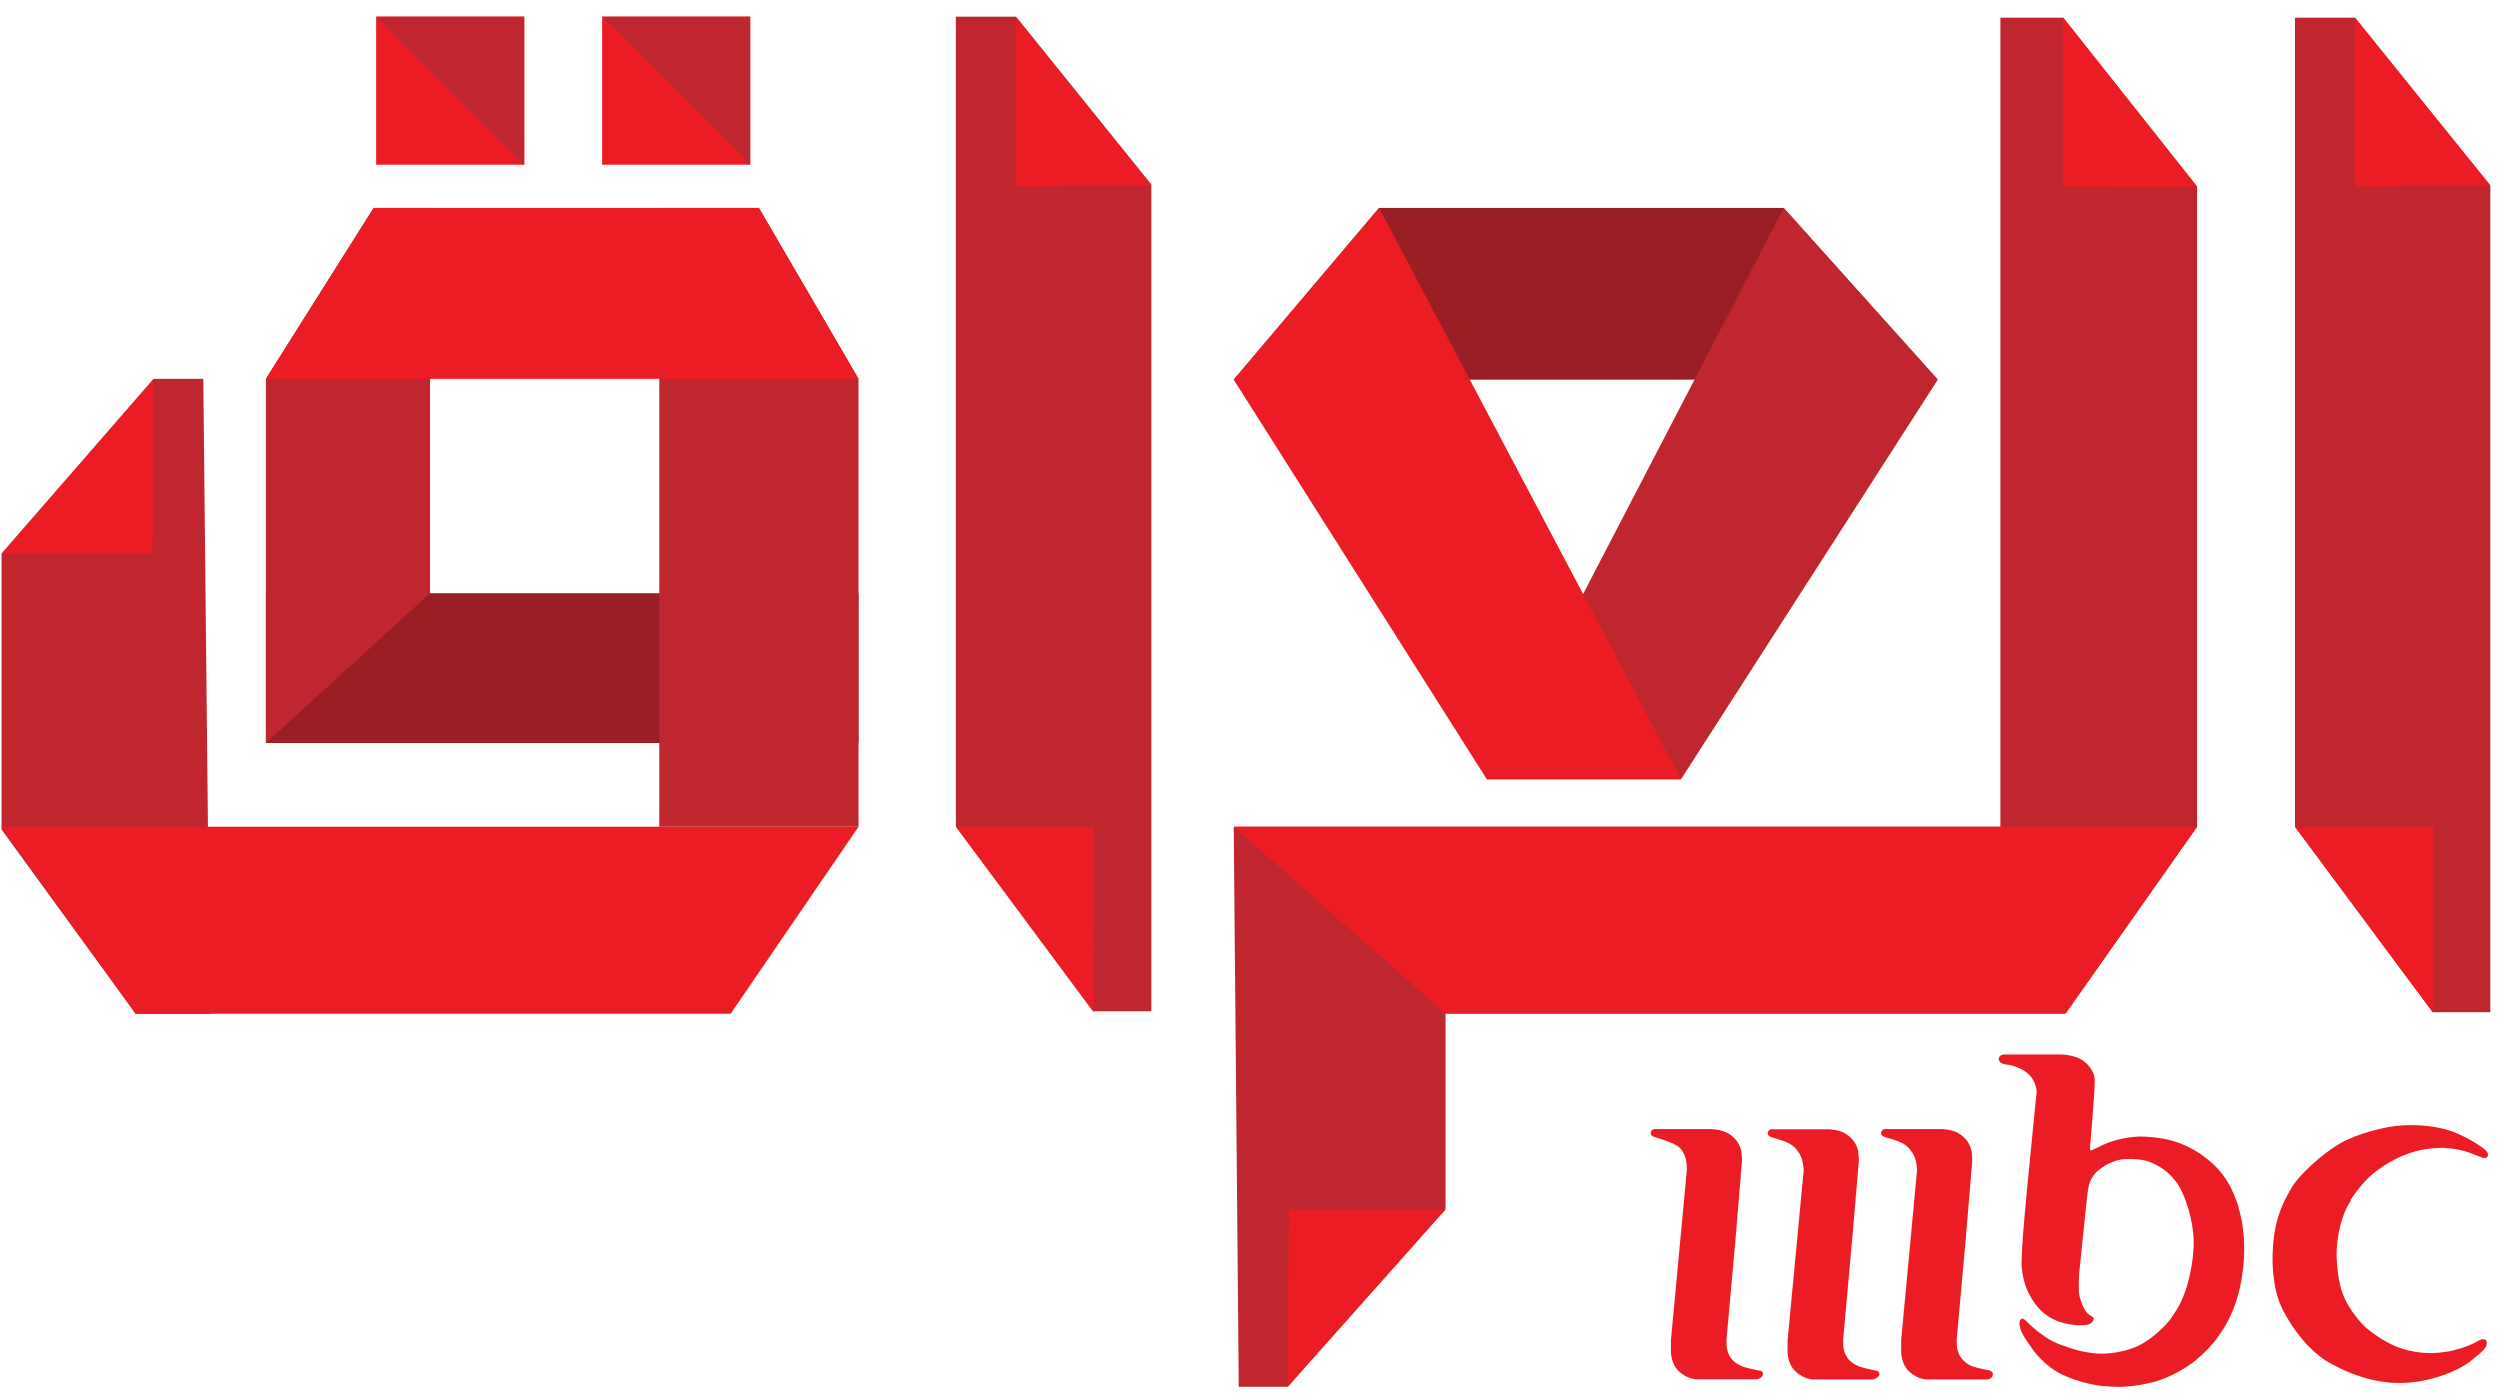
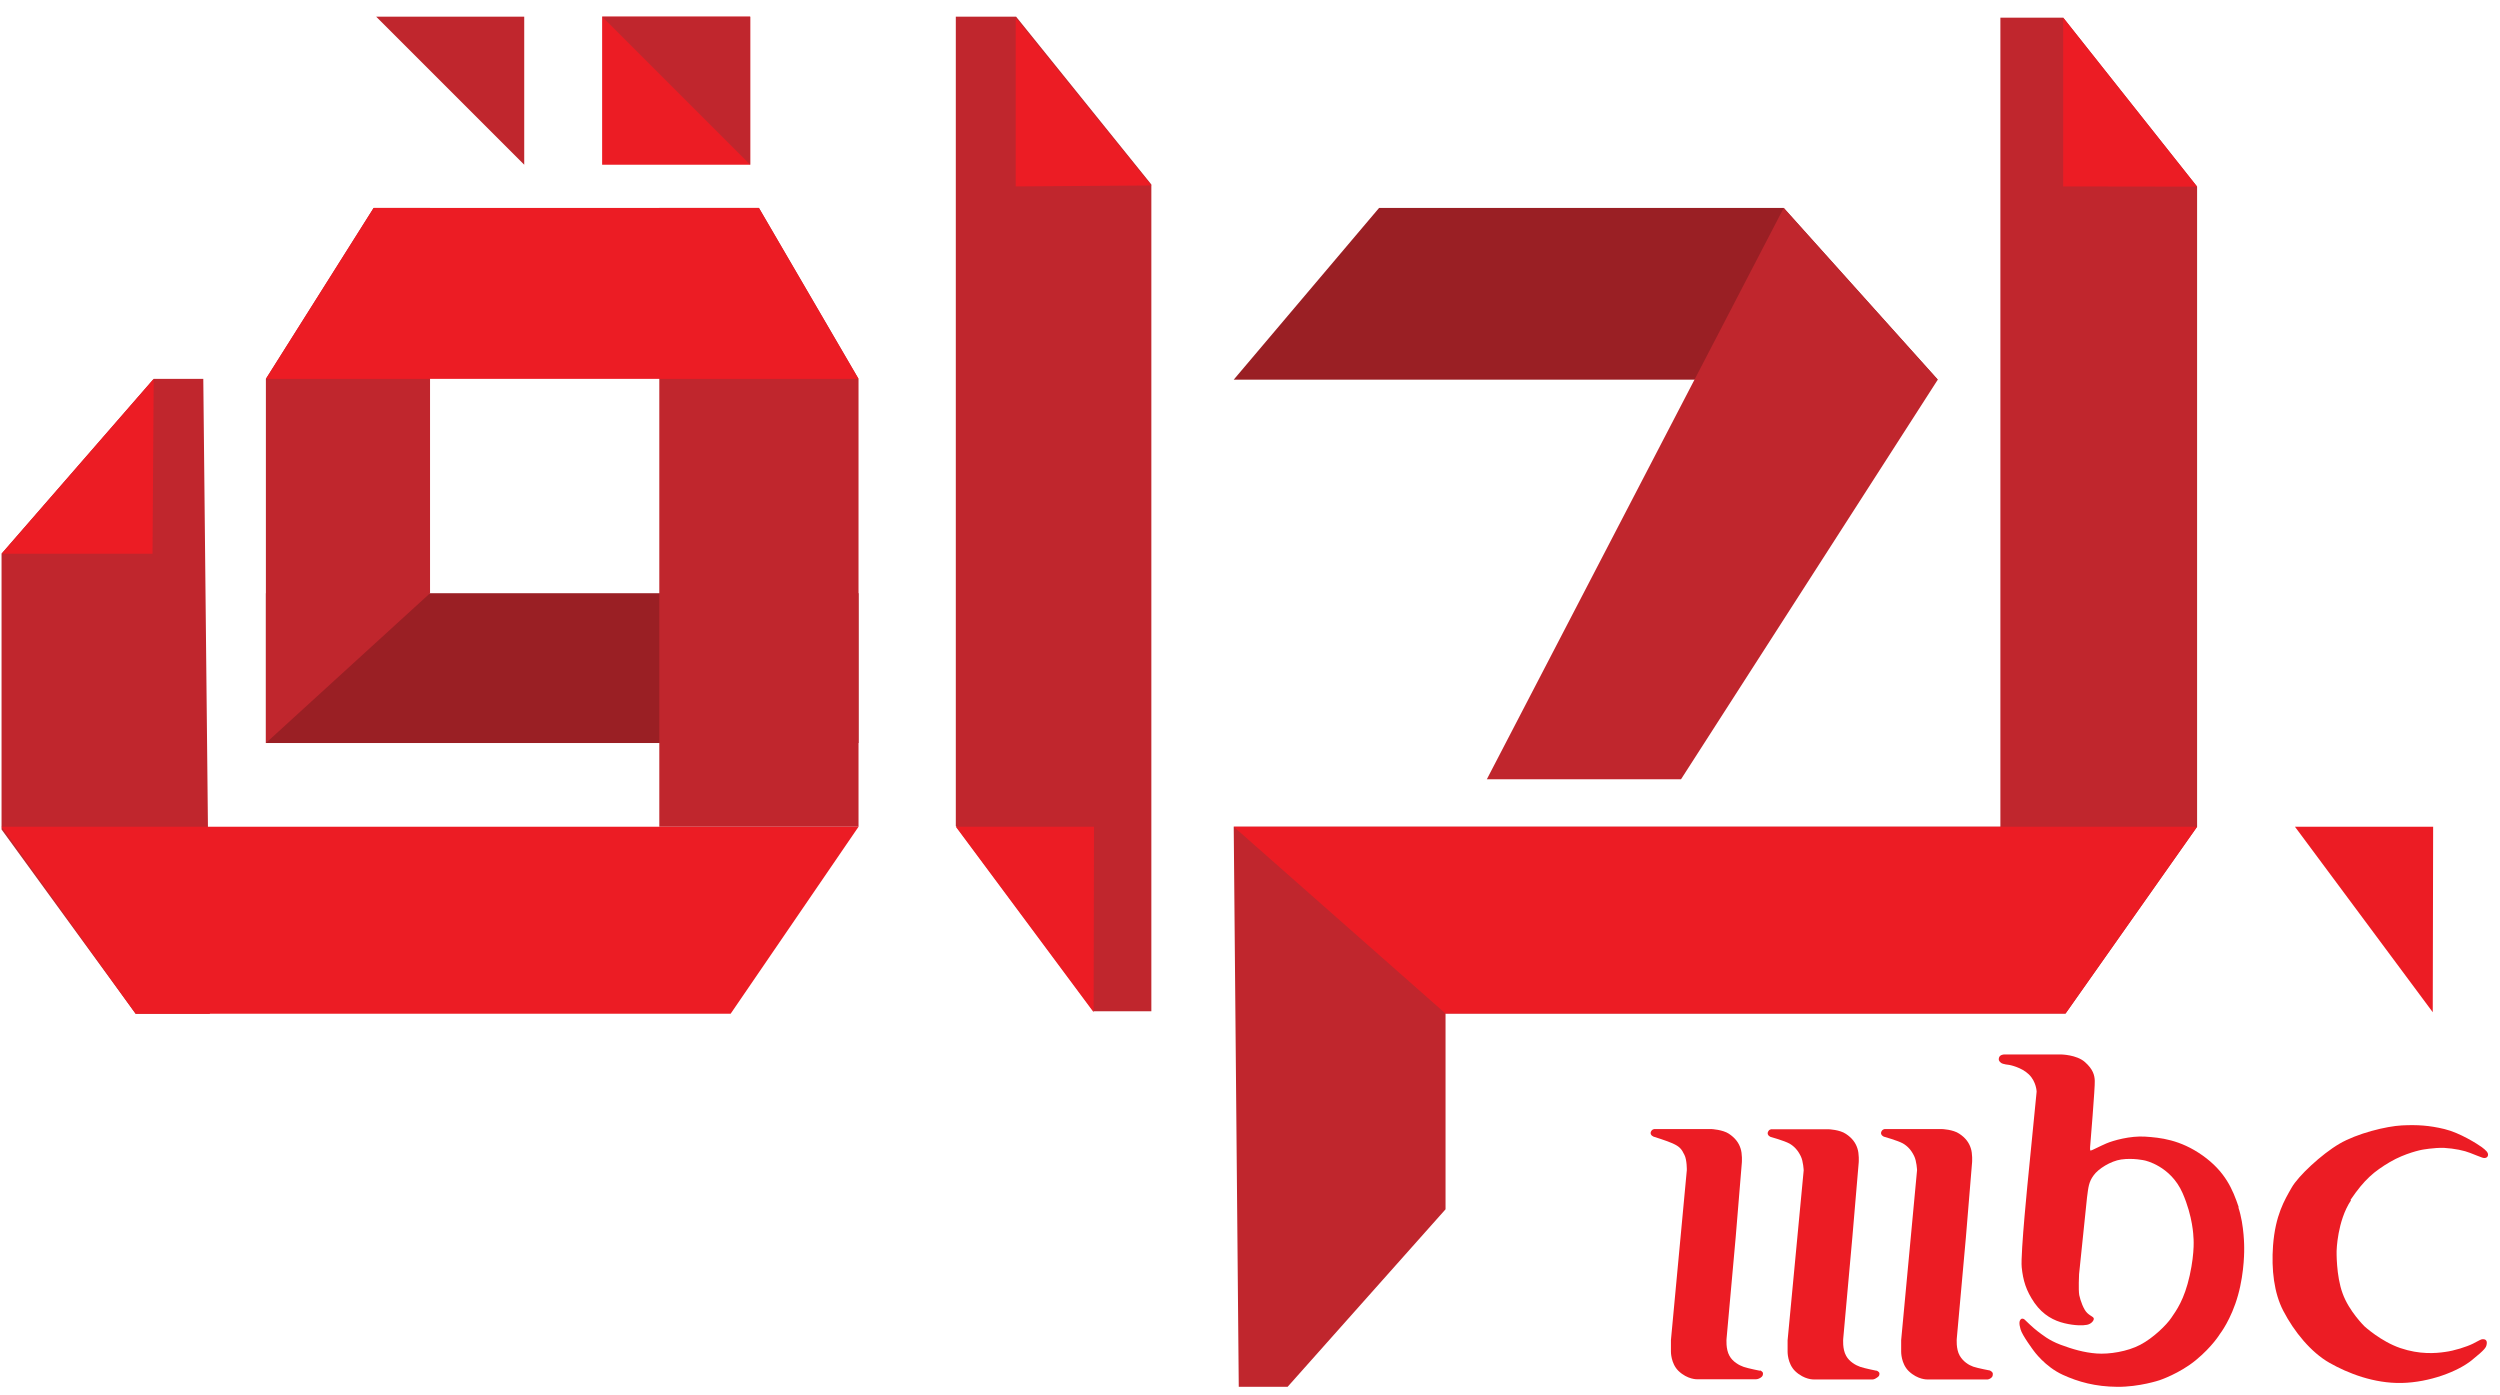
<svg xmlns="http://www.w3.org/2000/svg" width="129" height="72" viewBox="0 0 129 72" fill="none">
-   <path d="M118.42 0.91H121.52L128.5 9.57V52.23H125.53L118.42 42.66V0.91Z" fill="#C0262D" />
-   <path d="M121.51 0.91V9.62L128.5 9.57L121.51 0.91Z" fill="#EC1C24" />
  <path d="M125.53 52.23L125.55 42.66H118.42L125.53 52.23Z" fill="#EC1C24" />
  <path d="M63.66 42.66H103.22V0.91H106.46L113.37 9.63V42.66L106.58 52.3H74.59V62.4L66.44 71.56H63.92L63.66 42.66Z" fill="#C0262D" />
  <path d="M106.46 0.91V9.62L113.37 9.63L106.46 0.91Z" fill="#EC1C24" />
  <path d="M113.37 42.66L106.58 52.3H74.59L63.66 42.66H113.37Z" fill="#EC1C24" />
-   <path d="M74.59 62.401L66.5 62.381L66.44 71.561L74.59 62.401Z" fill="#EC1C24" />
  <path d="M63.66 19.59H99.99L92.04 10.73H71.16L63.66 19.59Z" fill="#9A1F24" />
  <path d="M86.74 40.211H76.72L92.04 10.73L99.99 19.59L86.74 40.211Z" fill="#C0262D" />
-   <path d="M71.16 10.73L86.74 40.211H76.72L63.66 19.59L71.16 10.73Z" fill="#EC1C24" />
  <path d="M49.32 0.86H52.43L59.41 9.52V52.18H56.43L49.32 42.62V0.86Z" fill="#C0262D" />
  <path d="M52.41 0.91V9.62L59.41 9.57L52.41 0.91Z" fill="#EC1C24" />
  <path d="M56.43 52.23L56.45 42.66H49.32L56.43 52.23Z" fill="#EC1C24" />
  <path d="M44.3 30.61H13.72V38.34H44.3V30.61Z" fill="#9A1F24" />
  <path d="M44.3 42.66H34.02V10.73H39.16L44.3 19.55V42.66Z" fill="#C0262D" />
  <path d="M22.19 10.73V30.61L13.72 38.34V19.55L19.28 10.73H22.19Z" fill="#C0262D" />
  <path d="M13.72 19.55H44.3L39.16 10.73H19.28L13.72 19.55Z" fill="#EC1C24" />
  <path d="M7.93 19.551H10.49L10.83 52.311H7L0.08 42.801V28.571L7.93 19.551Z" fill="#C0262D" />
  <path d="M44.3 42.66H0.08L7 52.31H37.7L44.3 42.66Z" fill="#EC1C24" />
  <path d="M0.08 28.571H7.87L7.93 19.551L0.08 28.571Z" fill="#EC1C24" />
-   <path d="M27.05 0.86H19.41V8.5H27.05V0.86Z" fill="#EC1C24" />
  <path d="M38.71 0.86H31.07V8.5H38.71V0.86Z" fill="#EC1C24" />
  <path d="M27.05 8.5V0.86H19.41L27.05 8.5Z" fill="#C0262D" />
  <path d="M38.71 8.5V0.86H31.07L38.71 8.5Z" fill="#C0262D" />
  <path fill-rule="evenodd" clip-rule="evenodd" d="M90.81 70.73C90.81 70.73 90.2 70.61 89.97 70.53C89.74 70.45 89.41 70.27 89.24 69.96C89.04 69.61 89.09 69.08 89.09 69.08L89.56 63.86L89.88 59.98C89.88 59.98 89.91 59.53 89.81 59.25C89.72 58.97 89.54 58.72 89.21 58.5C88.89 58.29 88.32 58.26 88.32 58.26H85.41C85.41 58.26 85.3 58.24 85.22 58.34C85.11 58.49 85.21 58.6 85.32 58.65C85.32 58.65 86.03 58.87 86.31 59C86.66 59.16 86.77 59.28 86.92 59.6C87.05 59.86 87.04 60.38 87.04 60.38L86.22 69.15V69.74C86.22 69.74 86.21 70.35 86.61 70.74C87.08 71.19 87.57 71.17 87.57 71.17H90.61C90.61 71.17 90.72 71.17 90.83 71.1C90.94 71.03 90.97 70.98 90.97 70.87C90.97 70.76 90.81 70.71 90.81 70.71V70.73Z" fill="#EC1C24" />
  <path fill-rule="evenodd" clip-rule="evenodd" d="M96.83 70.73C96.83 70.73 96.22 70.61 95.99 70.53C95.76 70.45 95.43 70.27 95.26 69.96C95.06 69.61 95.11 69.08 95.11 69.08L95.58 63.86L95.91 59.98C95.91 59.98 95.94 59.53 95.84 59.25C95.75 58.97 95.57 58.72 95.25 58.51C94.93 58.29 94.36 58.27 94.36 58.27H91.45C91.45 58.27 91.33 58.25 91.26 58.35C91.15 58.5 91.25 58.61 91.35 58.66C91.35 58.66 92.07 58.86 92.34 59.01C92.58 59.15 92.77 59.35 92.92 59.66C93.05 59.92 93.07 60.39 93.07 60.39L92.24 69.16V69.75C92.24 69.75 92.23 70.36 92.63 70.75C93.1 71.2 93.59 71.18 93.59 71.18H96.63C96.63 71.18 96.72 71.18 96.83 71.1C96.94 71.03 96.98 70.99 96.98 70.88C96.98 70.77 96.82 70.72 96.82 70.72L96.83 70.73Z" fill="#EC1C24" />
  <path fill-rule="evenodd" clip-rule="evenodd" d="M102.69 70.72C102.69 70.72 102.05 70.6 101.82 70.52C101.59 70.44 101.3 70.26 101.12 69.95C100.92 69.6 100.97 69.07 100.97 69.07L101.44 63.85L101.76 59.97C101.76 59.97 101.79 59.52 101.69 59.24C101.6 58.96 101.42 58.71 101.1 58.5C100.78 58.28 100.21 58.26 100.21 58.26H97.299C97.299 58.26 97.189 58.24 97.109 58.34C96.999 58.49 97.1 58.6 97.2 58.65C97.2 58.65 97.919 58.85 98.189 59C98.43 59.14 98.62 59.34 98.769 59.65C98.9 59.91 98.92 60.38 98.92 60.38L98.1 69.15V69.75C98.1 69.75 98.09 70.36 98.49 70.75C98.96 71.2 99.45 71.18 99.45 71.18H102.49C102.49 71.18 102.59 71.2 102.7 71.13C102.81 71.06 102.83 71 102.83 70.89C102.83 70.78 102.68 70.72 102.68 70.72H102.69Z" fill="#EC1C24" />
  <path fill-rule="evenodd" clip-rule="evenodd" d="M115.52 62.3C115.21 61.37 114.82 60.45 113.65 59.62C112.49 58.8 111.46 58.7 110.69 58.65C109.92 58.6 109.04 58.85 108.69 59C108.34 59.15 107.93 59.37 107.88 59.37C107.83 59.37 107.85 59.18 107.85 59.18C107.85 59.18 108.11 56.06 108.09 55.77C108.08 55.49 108.01 55.18 107.58 54.8C107.15 54.42 106.35 54.41 106.35 54.41H103.42C103.42 54.41 103.2 54.41 103.15 54.57C103.11 54.69 103.15 54.76 103.25 54.84C103.34 54.92 103.68 54.95 103.68 54.95C103.68 54.95 104.3 55.06 104.69 55.44C105.08 55.82 105.09 56.33 105.09 56.33L104.67 60.59C104.67 60.59 104.25 64.71 104.32 65.39C104.39 66.07 104.54 66.59 104.98 67.23C105.43 67.87 105.99 68.15 106.53 68.28C107.07 68.41 107.49 68.4 107.69 68.36C107.89 68.32 108.03 68.17 108.04 68.06C108.05 67.95 107.89 67.93 107.7 67.75C107.51 67.57 107.35 67.11 107.29 66.83C107.24 66.55 107.28 65.75 107.28 65.75C107.28 65.75 107.66 62.04 107.69 61.79C107.76 61.25 107.78 60.99 108.03 60.65C108.27 60.31 108.91 59.91 109.45 59.83C110.08 59.74 110.67 59.88 110.67 59.88C110.67 59.88 112 60.15 112.62 61.56C113.16 62.79 113.18 63.82 113.18 63.82C113.18 63.82 113.27 64.54 112.99 65.81C112.71 67.08 112.29 67.63 112.04 68C111.8 68.36 111.11 69.04 110.44 69.39C109.78 69.74 108.83 69.89 108.18 69.84C107.53 69.79 106.95 69.62 106.33 69.39C105.71 69.16 105.37 68.86 105.15 68.7C104.93 68.54 104.51 68.13 104.47 68.09C104.43 68.05 104.33 68.01 104.27 68.08C104.2 68.15 104.17 68.28 104.26 68.59C104.34 68.9 104.94 69.7 104.94 69.7C104.94 69.7 105.52 70.52 106.44 70.94C107.25 71.31 108.12 71.55 109.25 71.56C110.39 71.57 111.43 71.22 111.43 71.22C111.43 71.22 112.46 70.88 113.31 70.18C114.16 69.48 114.55 68.83 114.55 68.83C114.55 68.83 115.13 68.09 115.48 66.84C115.83 65.6 115.8 64.39 115.8 64.39C115.8 64.39 115.81 63.23 115.5 62.3H115.52Z" fill="#EC1C24" />
  <path fill-rule="evenodd" clip-rule="evenodd" d="M121.289 61.911C122.009 60.851 122.509 60.441 123.319 59.961C124.119 59.491 124.959 59.331 124.959 59.331C124.959 59.331 125.599 59.211 126.119 59.231C126.649 59.261 127.169 59.371 127.459 59.491C127.739 59.611 127.989 59.691 128.079 59.731C128.169 59.771 128.349 59.771 128.379 59.621C128.409 59.471 128.269 59.351 128.059 59.191C127.839 59.031 126.929 58.451 126.139 58.261C125.359 58.071 124.729 58.031 123.939 58.071C123.139 58.111 121.629 58.481 120.709 59.021C119.789 59.561 118.589 60.681 118.249 61.281C117.879 61.931 117.409 62.701 117.289 64.271C117.199 65.511 117.339 66.721 117.819 67.641C118.379 68.721 119.249 69.781 120.199 70.321C121.149 70.861 122.499 71.391 123.929 71.361C125.359 71.331 126.819 70.771 127.539 70.191C128.259 69.611 128.279 69.521 128.309 69.381C128.359 69.151 128.229 69.101 128.119 69.101C128.009 69.101 127.929 69.171 127.609 69.331C127.289 69.491 126.639 69.701 126.159 69.761C125.689 69.831 124.859 69.901 123.859 69.561C122.859 69.221 122.009 68.441 122.009 68.441C122.009 68.441 121.209 67.661 120.879 66.741C120.539 65.821 120.569 64.551 120.569 64.551C120.569 64.551 120.599 63.001 121.309 61.941L121.289 61.911Z" fill="#EC1C24" />
</svg>